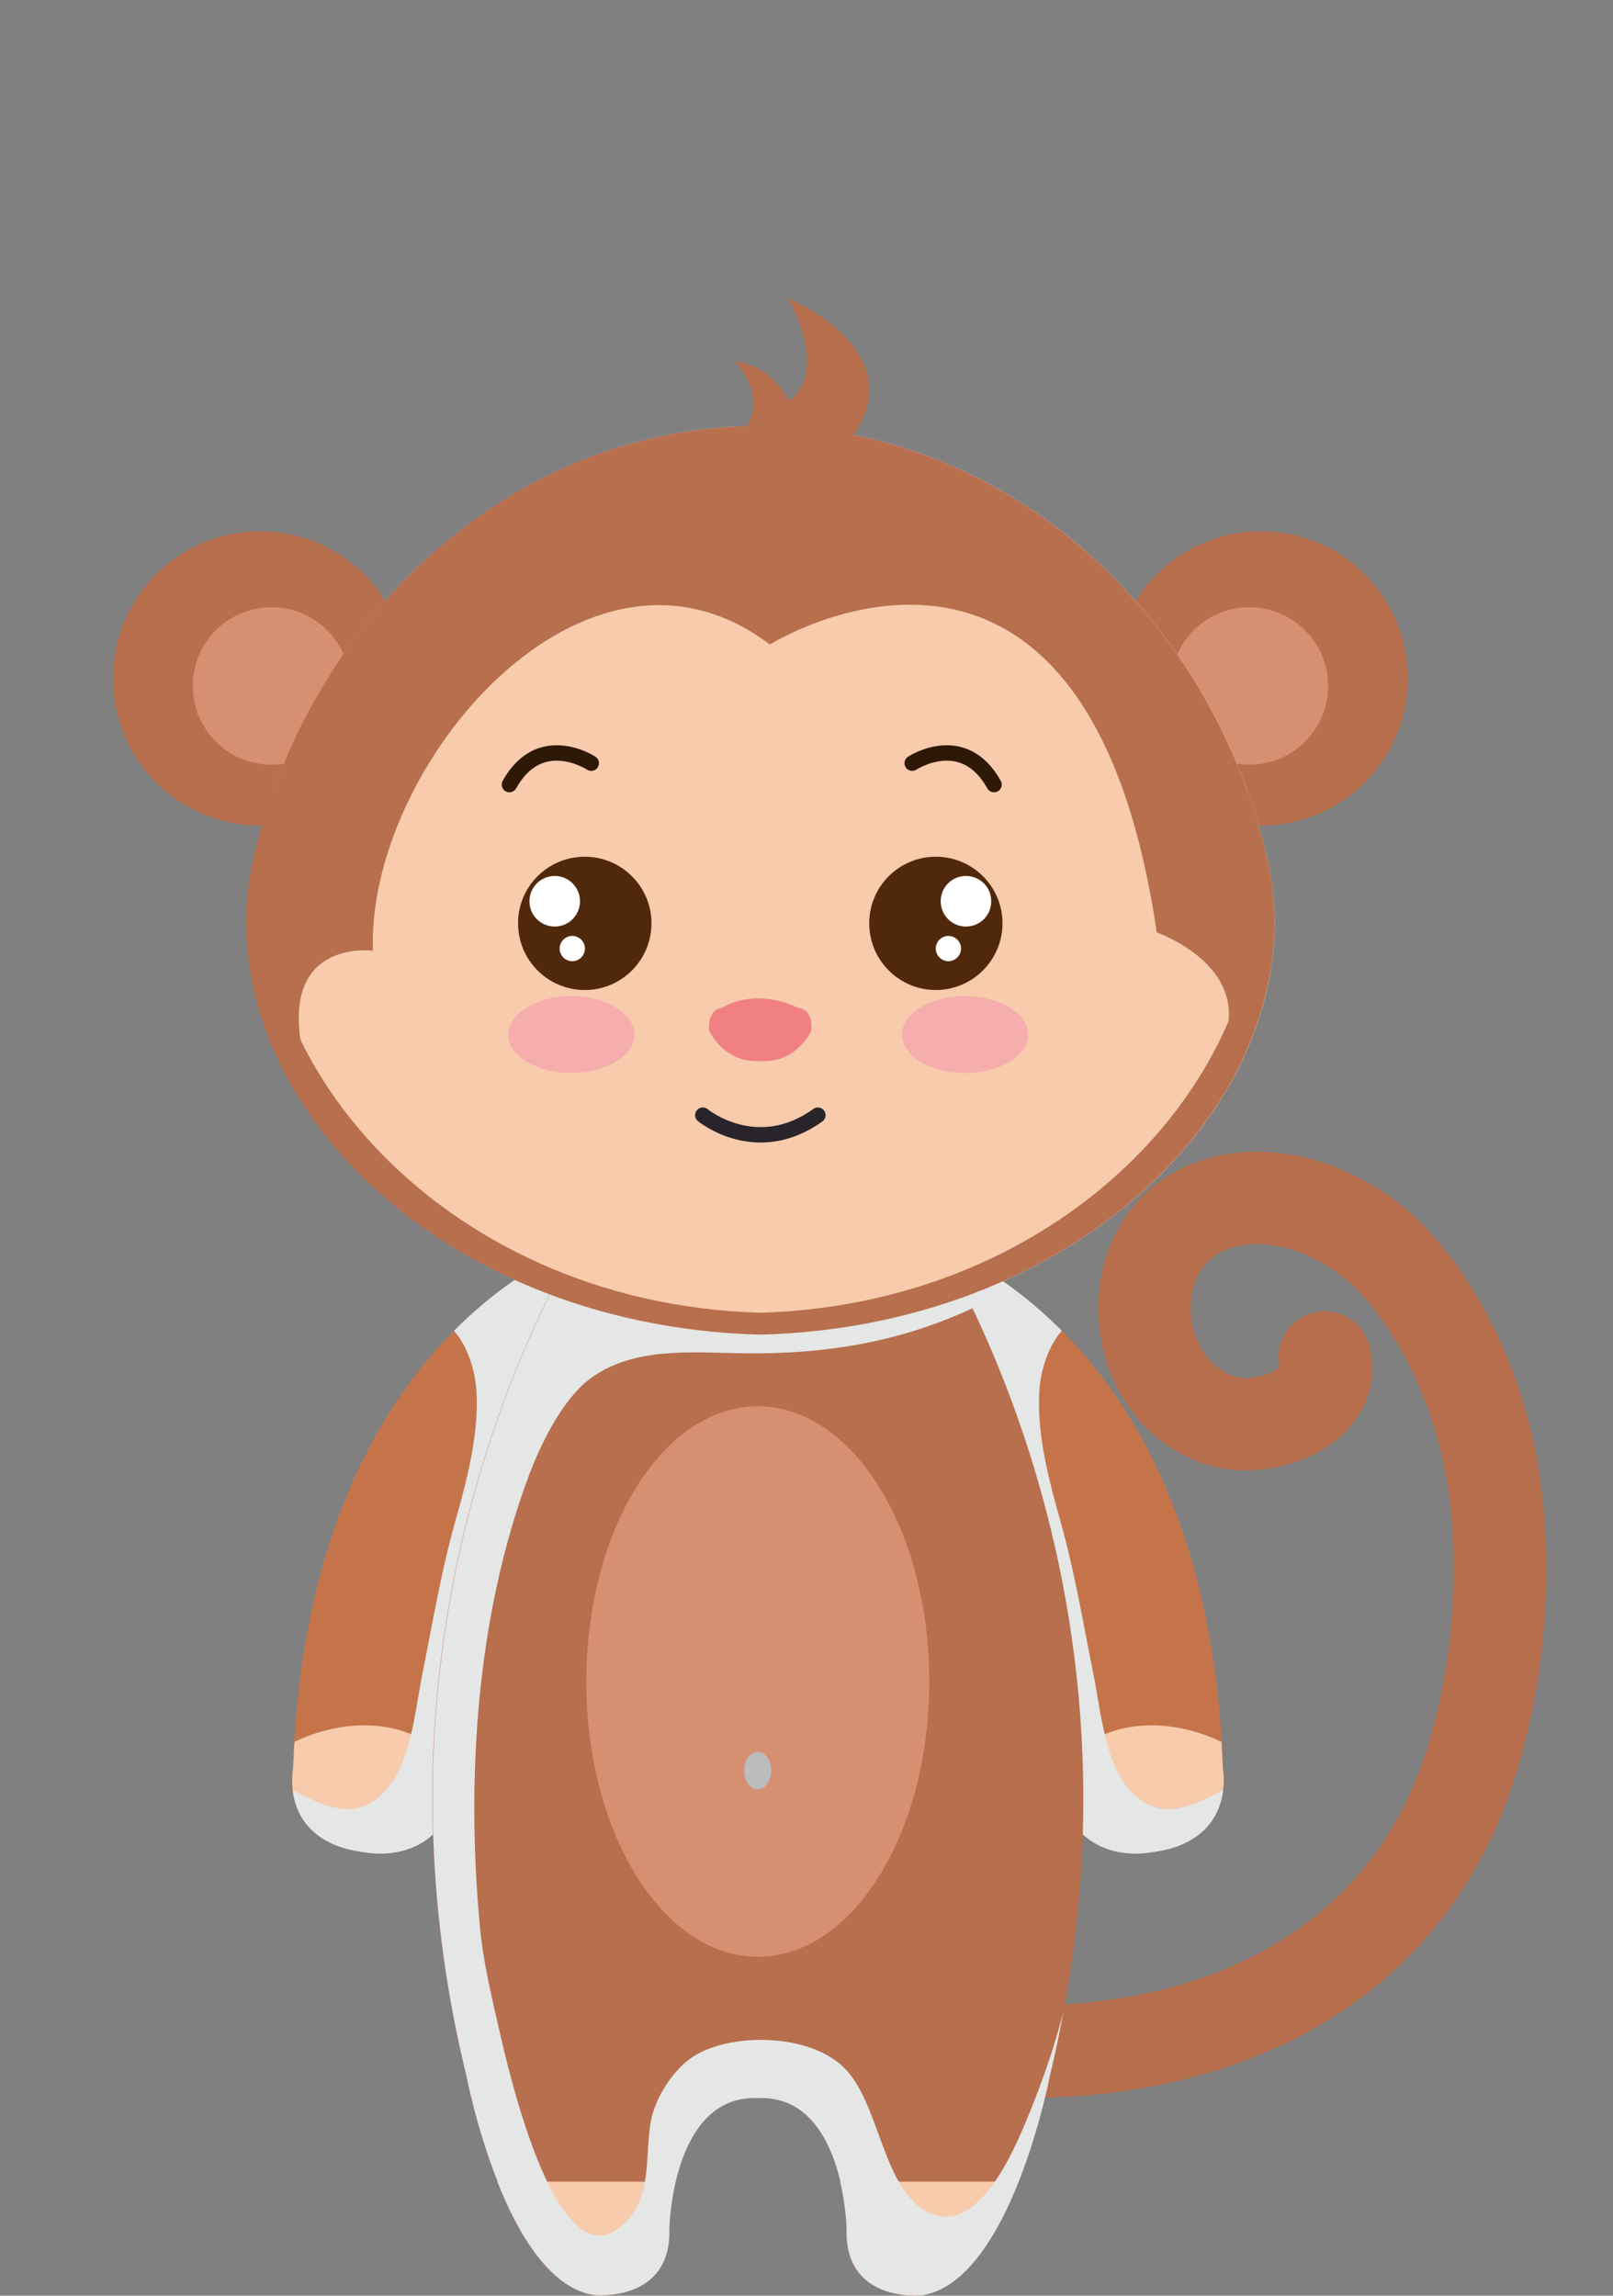
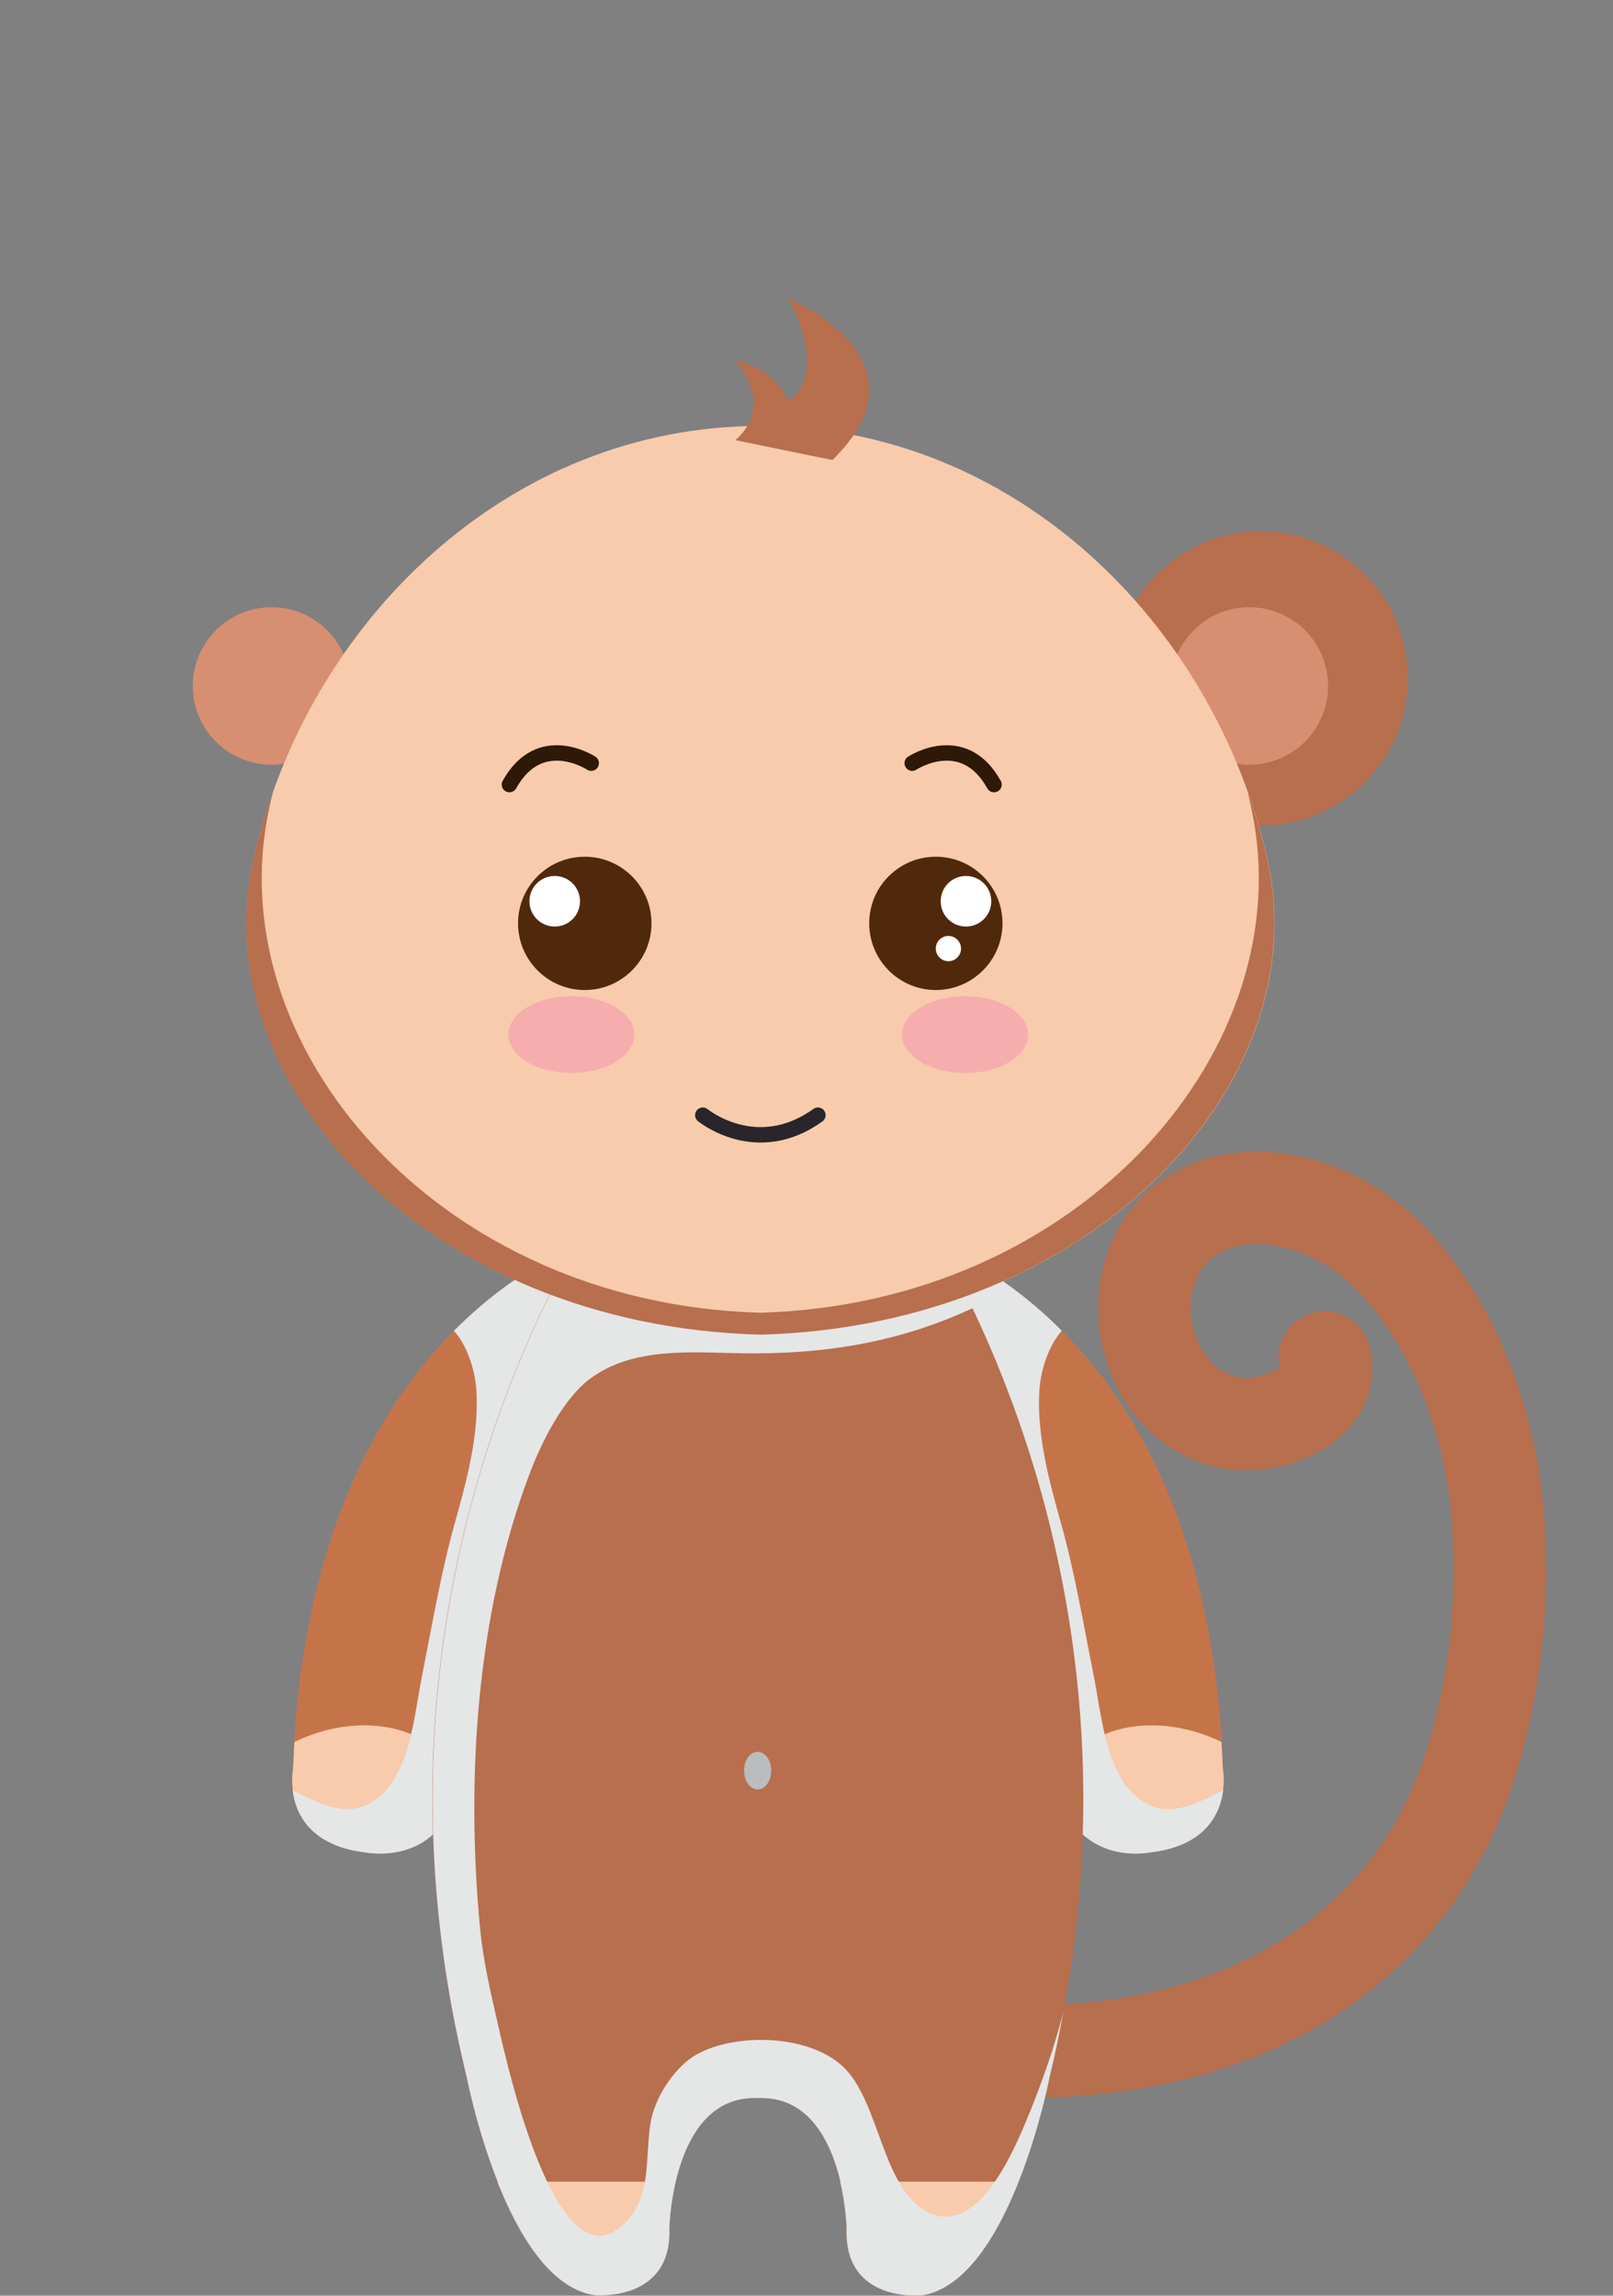
<svg xmlns="http://www.w3.org/2000/svg" viewBox="0 0 104.68 148.96">
  <rect x="0" y="0" width="104.68" height="148.96" fill="#808080" stroke="none" />
  <defs>
    <style>
      .cls-1 {
        fill: #50290d;
      }

      .cls-2 {
        fill: #b76f4e;
      }

      .cls-3 {
        stroke: #b76f4e;
        stroke-width: 6px;
      }

      .cls-3, .cls-4 {
        stroke-linejoin: round;
      }

      .cls-3, .cls-4, .cls-5 {
        fill: none;
        stroke-linecap: round;
      }

      .cls-6 {
        fill: #f7cbac;
      }

      .cls-7 {
        fill: #d78f71;
      }

      .cls-8 {
        isolation: isolate;
      }

      .cls-9 {
        fill: #bbbcbe;
      }

      .cls-9, .cls-10 {
        mix-blend-mode: multiply;
      }

      .cls-11 {
        fill: #f6adad;
      }

      .cls-12 {
        fill: #fff;
      }

      .cls-10 {
        fill: #e5e6e6;
      }

      .cls-13 {
        fill: #c5744a;
      }

      .cls-14 {
        fill: #f18083;
      }

      .cls-4 {
        stroke: #29252a;
      }

      .cls-5 {
        stroke: #2e1806;
        stroke-miterlimit: 10;
      }
    </style>
  </defs>
  <g class="cls-8">
    <g id="Layer_1" data-name="Layer 1">
      <g>
        <path class="cls-3" d="M66.67,133.12c13.18,0,24.9-5.82,28.89-19.04,1.65-5.46,2.18-11.48,1.49-17.15-.65-5.4-2.93-11.16-6.67-15.17-2.89-3.1-7.94-5.1-11.99-3.43-6,2.47-5.22,11.96.89,13.87,2.8.87,7.5-.94,6.69-4.12" />
        <g>
          <g>
            <path class="cls-13" d="M39.44,80.05s-19.38,4.81-20.43,34.69c0,0-.93,4.79,4.71,5.45,0,0,4.72.98,5.94-4.02,0,0,.7-26.46,11-32.37,0,0,1.92-2.45-1.22-3.75Z" />
            <path class="cls-6" d="M19.11,113.03c3.65-1.79,8.47-1.53,10.6,2.15-.03.63-.04,1-.04,1-1.22,5-5.94,4.02-5.94,4.02-5.64-.66-4.71-5.45-4.71-5.45.02-.59.06-1.14.09-1.71Z" />
            <path class="cls-10" d="M24.58,116.62c2.05-1.7,2.3-5.34,2.82-7.94.66-3.29,1.21-6.61,2.11-9.83.76-2.71,1.58-5.7,1.41-8.59-.08-1.36-.6-2.95-1.46-3.91,5.03-5.06,9.97-6.3,9.97-6.3,3.14,1.3,1.22,3.75,1.22,3.75-10.3,5.91-11,32.37-11,32.37-1.22,5-5.94,4.02-5.94,4.02-3.64-.43-4.54-2.57-4.72-4.03,1.93.97,3.77,1.96,5.58.46Z" />
          </g>
          <g>
            <path class="cls-13" d="M58.94,80.05s19.38,4.81,20.43,34.69c0,0,.93,4.79-4.71,5.45,0,0-4.72.98-5.94-4.02,0,0-.7-26.46-11-32.37,0,0-1.92-2.45,1.22-3.75Z" />
            <path class="cls-6" d="M79.27,113.03c-3.65-1.79-8.47-1.53-10.6,2.15.03.63.04,1,.04,1,1.22,5,5.94,4.02,5.94,4.02,5.64-.66,4.71-5.45,4.71-5.45-.02-.59-.06-1.14-.09-1.71Z" />
            <path class="cls-10" d="M73.79,116.62c-2.05-1.7-2.3-5.34-2.82-7.94-.66-3.29-1.21-6.61-2.11-9.83-.76-2.71-1.58-5.7-1.41-8.59.08-1.36.6-2.95,1.46-3.91-5.03-5.06-9.97-6.3-9.97-6.3-3.14,1.3-1.22,3.75-1.22,3.75,10.3,5.91,11,32.37,11,32.37,1.22,5,5.94,4.02,5.94,4.02,3.64-.43,4.54-2.57,4.72-4.03-1.93.97-3.77,1.96-5.58.46Z" />
          </g>
        </g>
        <path class="cls-2" d="M58.43,76.73h-9.25v-.02h-9.25s-17.98,23.99-9.69,57.95c0,0,2.53,13.33,8.29,14.26,0,0,5.06.53,4.89-4.32,0,0,.17-8.7,5.76-8.47v.02c5.59-.23,5.76,8.47,5.76,8.47-.17,4.85,4.89,4.32,4.89,4.32,5.76-.93,8.29-14.26,8.29-14.26,8.29-33.95-9.69-57.95-9.69-57.95Z" />
        <path class="cls-6" d="M32.27,141.56c1.35,3.41,3.41,6.9,6.26,7.36,0,0,5.06.53,4.89-4.32,0,0,.03-1.39.42-3.04h-11.57Z" />
        <path class="cls-6" d="M54.52,141.56c.39,1.66.42,3.06.42,3.06-.17,4.85,4.89,4.32,4.89,4.32,2.85-.46,4.91-3.96,6.27-7.38h-11.58Z" />
        <path class="cls-10" d="M66.78,137.17c-1.01,2.51-3.36,7.97-6.54,6.38-3.03-1.51-3.12-7.21-5.55-9.47-2.24-2.08-6.92-2.18-9.45-.79-1.39.76-2.78,2.77-3.04,4.57-.33,2.26.06,4.54-1.5,6.23-4.43,4.81-7.69-9.7-8.35-12.58-.48-2.1-1-4.28-1.2-6.45-.92-9.71-.21-20.3,3.18-29.33.8-2.14,2.22-4.98,3.98-6.28,2.8-2.07,6.59-1.69,9.77-1.64,5.28.09,10.21-.67,15.05-2.93-2.5-5.24-4.68-8.16-4.68-8.16,0,0-9.25,0-9.25-.02h-9.25s-17.98,23.99-9.69,57.95c0,0,2.53,13.33,8.29,14.26,0,0,5.06.53,4.89-4.32,0,0,.17-8.7,5.76-8.45,5.59-.23,5.76,8.47,5.76,8.47-.17,4.85,4.89,4.32,4.89,4.32,5.76-.93,8.29-14.26,8.29-14.26.34-1.39.62-2.76.87-4.12-.59,2.32-1.41,4.61-2.22,6.61Z" />
        <g>
          <g>
-             <circle class="cls-2" cx="16.88" cy="44.02" r="9.55" />
            <path class="cls-7" d="M22.73,44.51c0,2.82-2.29,5.11-5.11,5.11s-5.11-2.29-5.11-5.11,2.29-5.11,5.11-5.11,5.11,2.29,5.11,5.11Z" />
          </g>
          <g>
            <circle class="cls-2" cx="81.82" cy="44.02" r="9.55" />
            <path class="cls-7" d="M75.97,44.51c0,2.82,2.29,5.11,5.11,5.11s5.11-2.29,5.11-5.11-2.29-5.11-5.11-5.11-5.11,2.29-5.11,5.11Z" />
          </g>
        </g>
        <path class="cls-6" d="M16.48,55.62c3.51-15.28,16.49-27.99,32.87-27.98,16.38,0,29.36,12.71,32.87,27.98,3.41,14.61-11.3,30.42-32.87,30.98-21.57-.56-36.27-16.38-32.87-30.98Z" />
        <path class="cls-2" d="M82.21,55.62c-.33-1.45-.75-2.87-1.25-4.26.09.38.18.76.26,1.14,3.3,15.4-10.96,32.08-31.88,32.68-20.92-.59-35.19-17.27-31.88-32.68.08-.38.17-.76.26-1.14-.5,1.39-.91,2.81-1.25,4.26-3.41,14.61,11.3,30.42,32.87,30.98,21.57-.56,36.27-16.38,32.87-30.98Z" />
-         <path class="cls-2" d="M16.34,63.54c-.5-2.61-.48-5.28.13-7.92,3.51-15.28,16.49-27.99,32.87-27.98,16.38,0,29.36,12.71,32.87,27.98.56,2.42.63,4.86.25,7.27l-3.17,5.01c2.22-5.16-4.22-7.4-4.22-7.4-4.63-31.5-25.11-18.68-25.11-18.68-11.88-9.01-26.17,7.8-25.76,19.87,0,0-6.44-.87-4.42,7.17l-3.45-5.32Z" />
        <g>
          <g>
            <path class="cls-1" d="M42.28,59.91c0,2.39-1.94,4.33-4.33,4.33s-4.33-1.94-4.33-4.33,1.94-4.32,4.33-4.32,4.33,1.94,4.33,4.32Z" />
            <path class="cls-12" d="M37.64,58.48c0,.91-.73,1.64-1.64,1.64s-1.64-.73-1.64-1.64.73-1.64,1.64-1.64,1.64.73,1.64,1.64Z" />
-             <path class="cls-12" d="M37.96,61.55c0,.45-.37.82-.82.82s-.82-.37-.82-.82.37-.82.82-.82.82.37.82.82Z" />
          </g>
          <g>
-             <path class="cls-1" d="M56.41,59.91c0,2.39,1.94,4.33,4.32,4.33s4.33-1.94,4.33-4.33-1.94-4.32-4.33-4.32-4.32,1.94-4.32,4.32Z" />
+             <path class="cls-1" d="M56.41,59.91c0,2.39,1.94,4.33,4.32,4.33s4.33-1.94,4.33-4.33-1.94-4.32-4.33-4.32-4.32,1.94-4.32,4.32" />
            <path class="cls-12" d="M61.05,58.48c0,.91.73,1.64,1.64,1.64s1.64-.73,1.64-1.64-.73-1.64-1.64-1.64-1.64.73-1.64,1.64Z" />
            <path class="cls-12" d="M60.73,61.55c0,.45.37.82.82.82s.82-.37.82-.82-.37-.82-.82-.82-.82.37-.82.82Z" />
          </g>
          <g>
            <path class="cls-11" d="M66.72,67.13c0,1.38-1.83,2.49-4.09,2.49s-4.09-1.12-4.09-2.49,1.83-2.49,4.09-2.49,4.09,1.12,4.09,2.49Z" />
            <path class="cls-11" d="M41.17,67.13c0,1.38-1.83,2.49-4.09,2.49s-4.09-1.12-4.09-2.49,1.83-2.49,4.09-2.49,4.09,1.12,4.09,2.49Z" />
          </g>
        </g>
        <path class="cls-4" d="M45.61,72.36s3.48,2.87,7.47,0" />
-         <path class="cls-14" d="M51.81,65.4s.94,0,.85,1.46c0,0-.92,2.14-3.32,1.99-2.4.15-3.32-1.99-3.32-1.99-.09-1.46.85-1.46.85-1.46,0,0,1.95-1.39,4.93,0Z" />
        <path class="cls-2" d="M47.72,28.56s2.65-1.99,0-5.11c0,0,2.17.07,3.45,2.55,0,0,2.71-1.39,0-6.63,0,0,9.56,3.91,2.85,10.48l-6.3-1.29Z" />
        <g>
          <path class="cls-5" d="M59.2,49.52s3.32-2.19,5.31,1.39" />
          <path class="cls-5" d="M38.37,49.52s-3.32-2.19-5.31,1.39" />
        </g>
        <g>
-           <path class="cls-7" d="M60.31,109.11c0,9.87-4.98,17.86-11.13,17.86s-11.13-8-11.13-17.86,4.98-17.86,11.13-17.86,11.13,8,11.13,17.86Z" />
          <path class="cls-9" d="M50.05,114.89c0,.67-.39,1.22-.88,1.22s-.88-.55-.88-1.22.39-1.22.88-1.22.88.55.88,1.22Z" />
        </g>
      </g>
    </g>
  </g>
</svg>